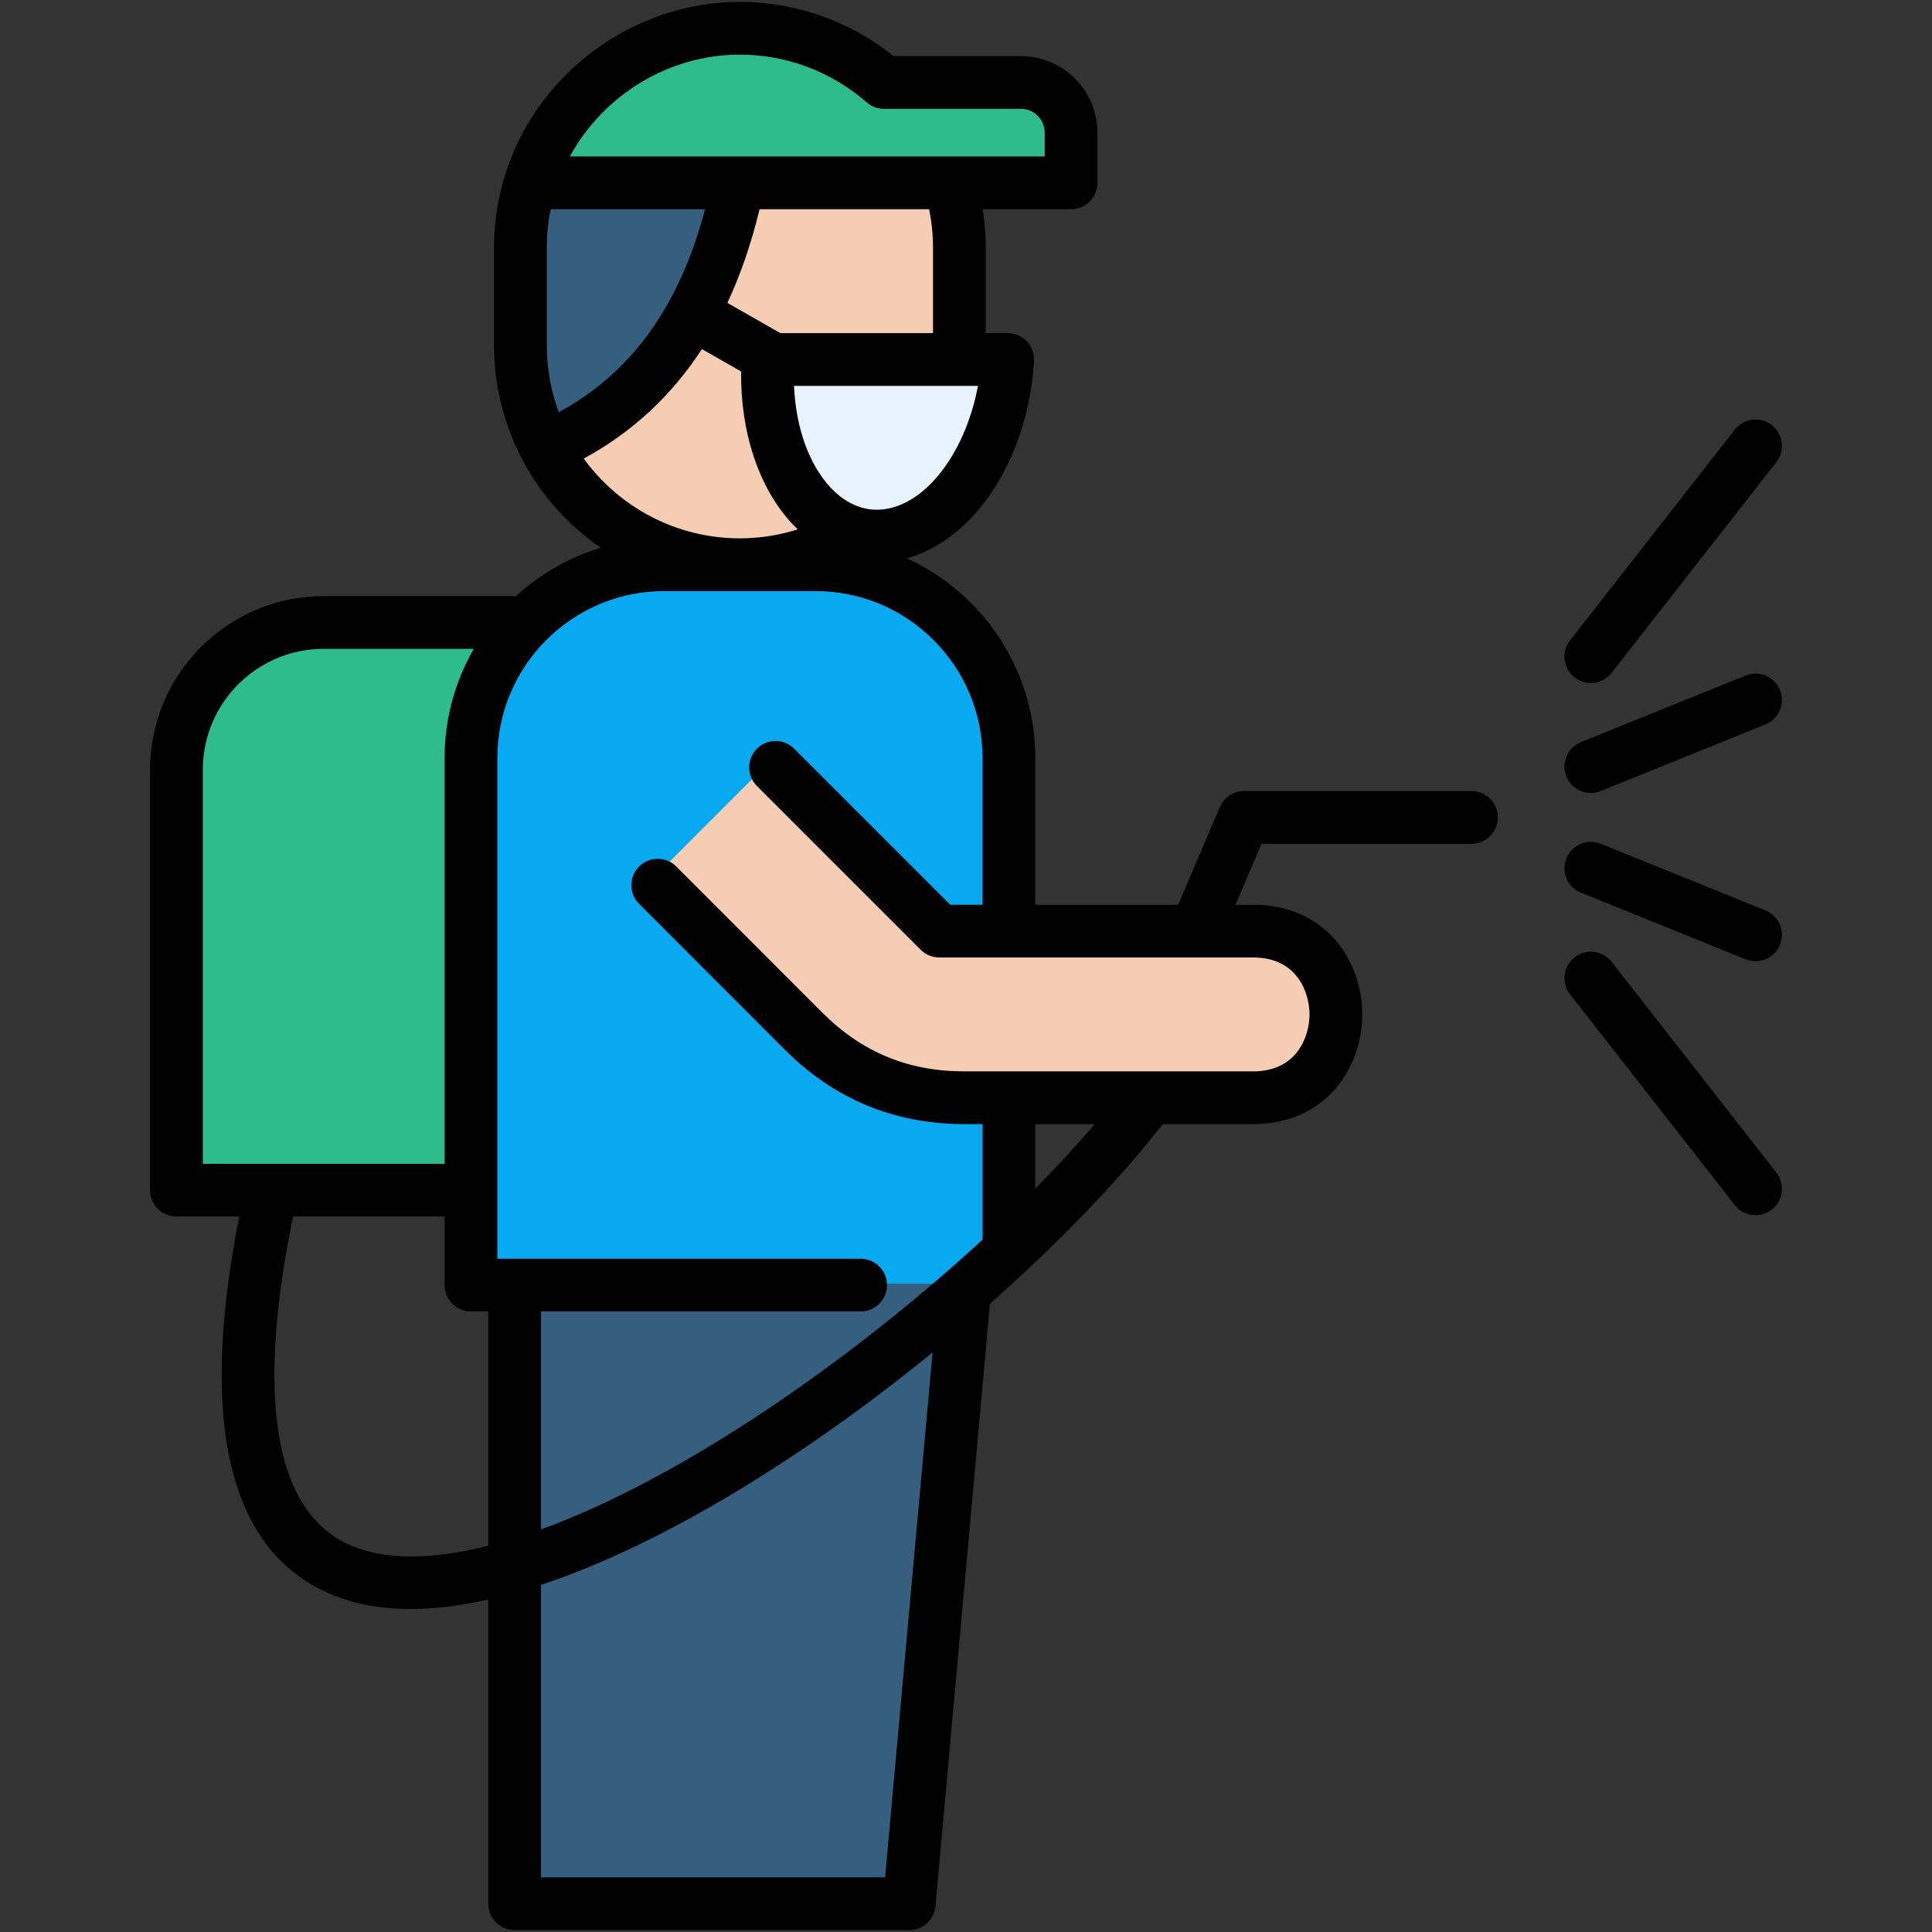
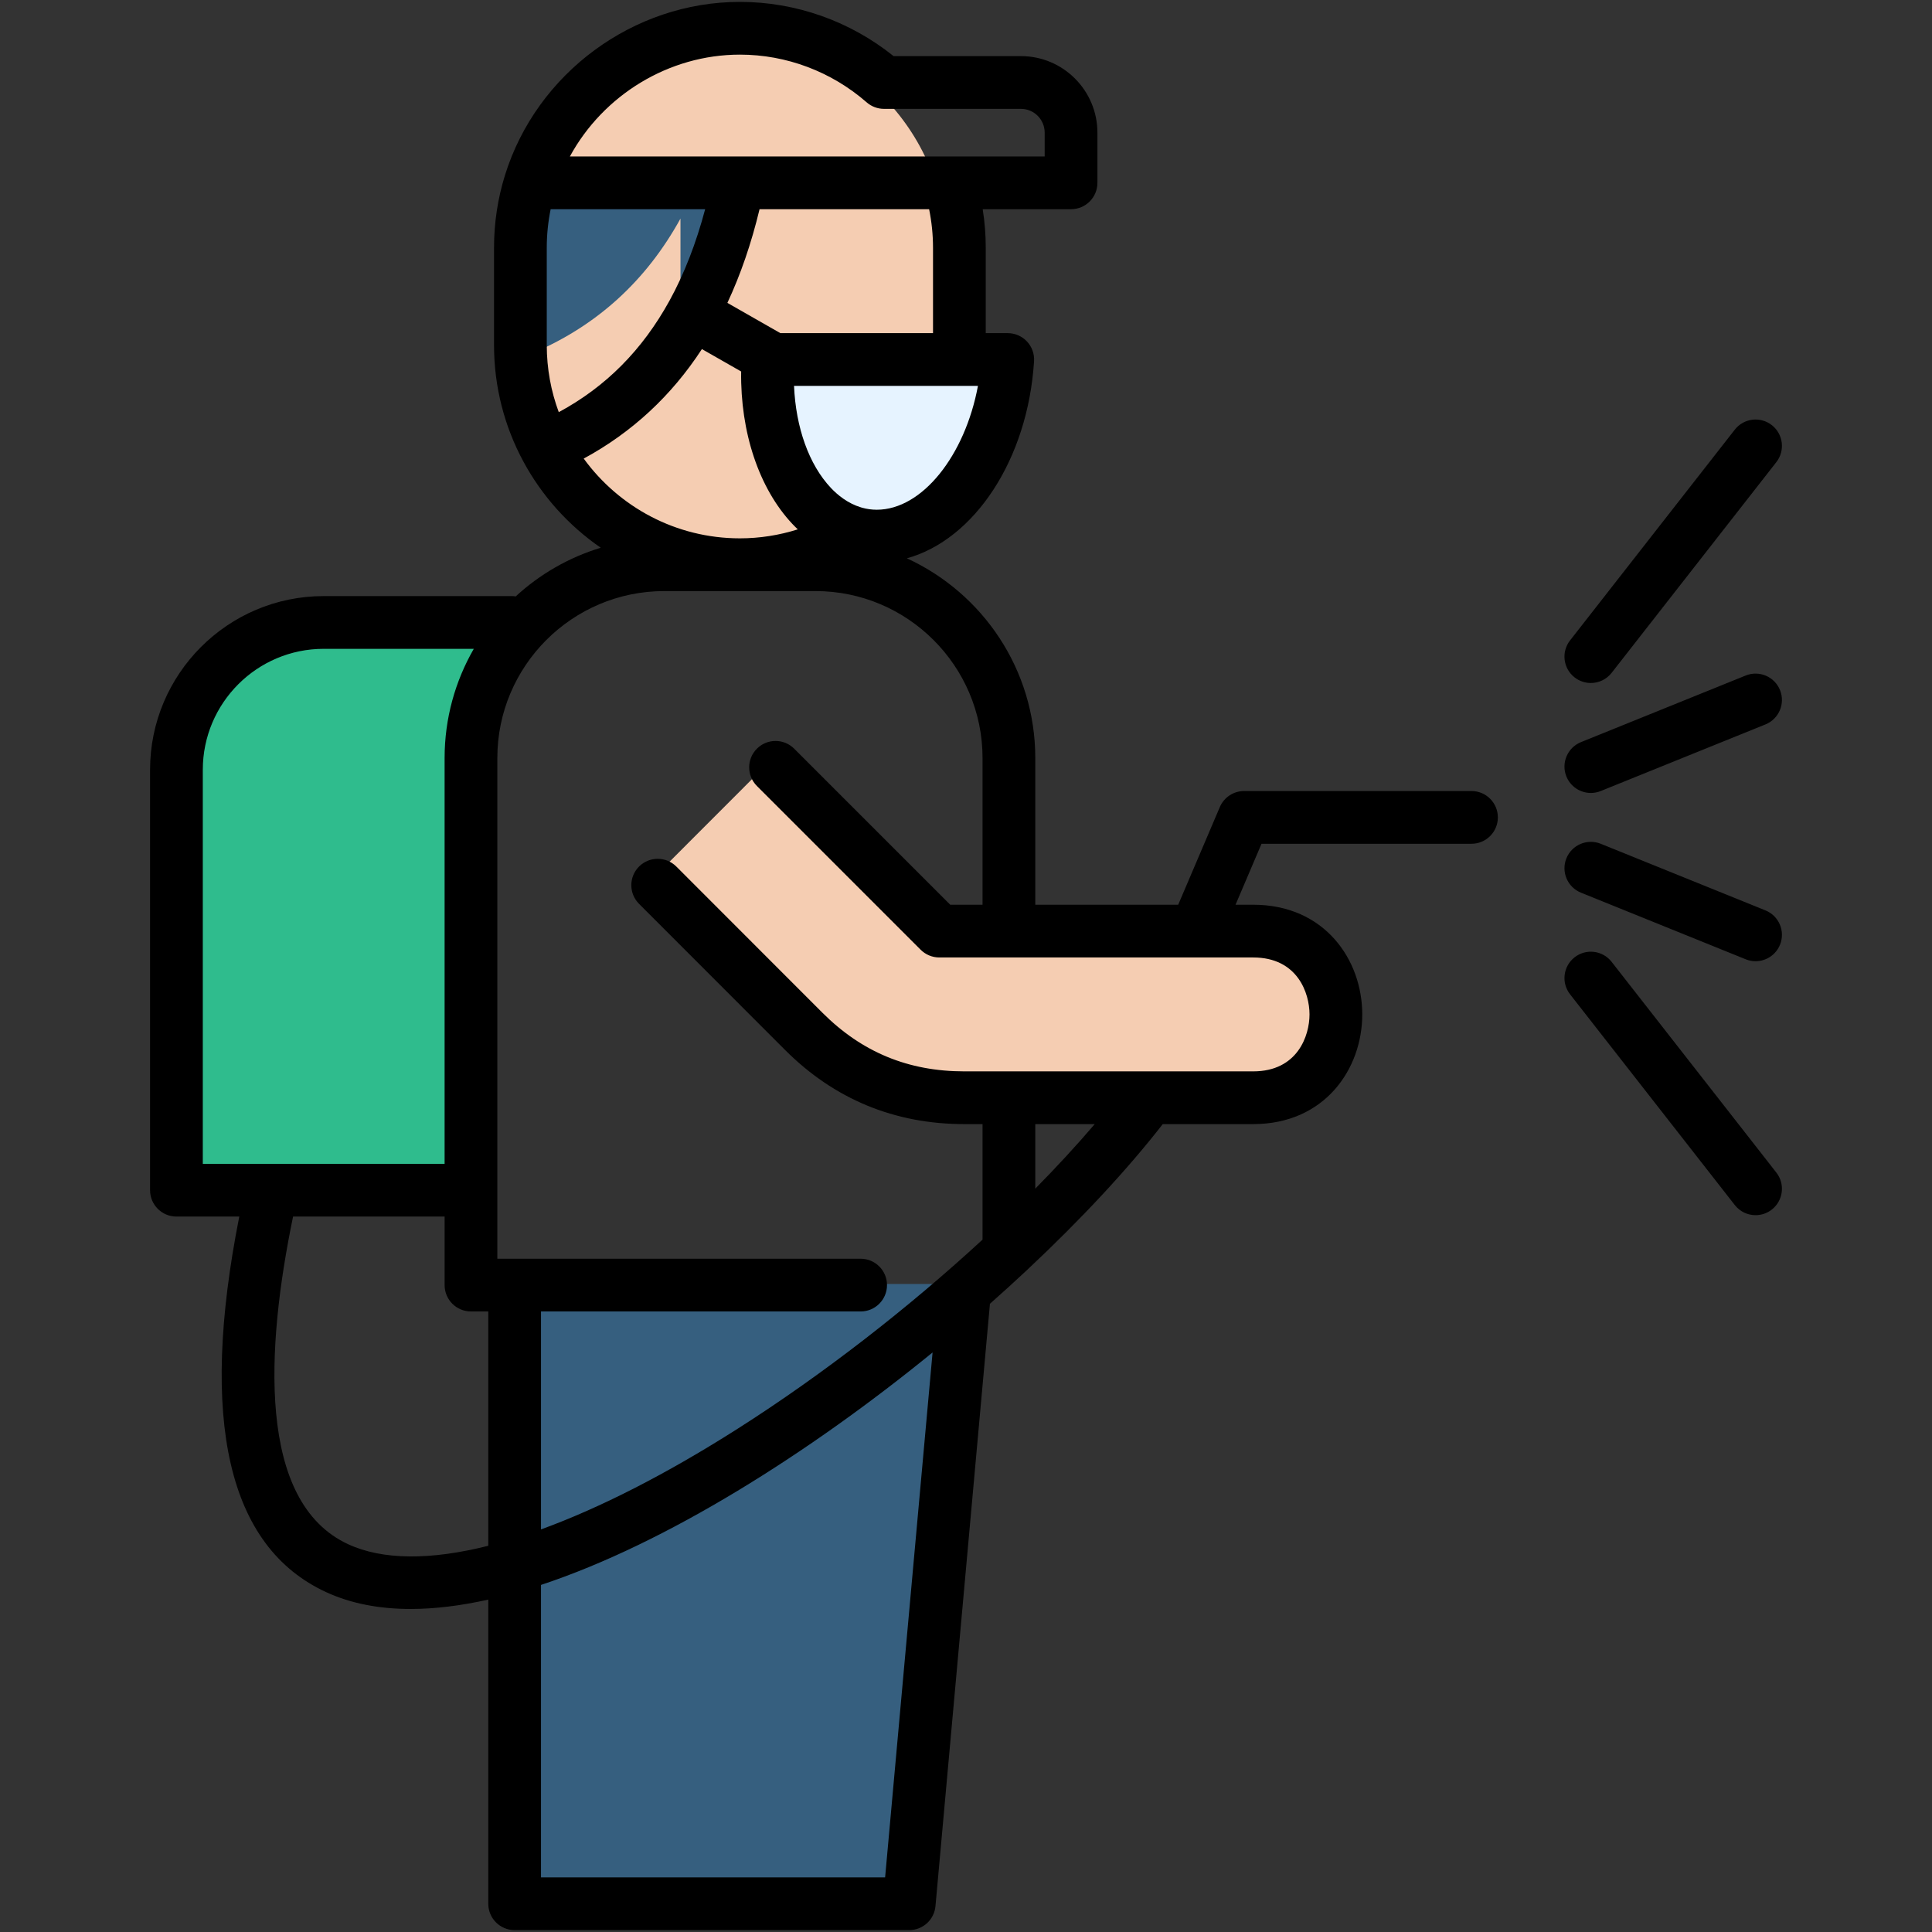
<svg xmlns="http://www.w3.org/2000/svg" id="Layer_1" enable-background="new 0 0 512 512" viewBox="0 0 512 512">
  <rect x="0" y="0" width="512" height="512" fill="#333333" stroke="none" />
  <g>
    <g>
-       <path clip-rule="evenodd" d="m121.78 340.264h142.084v-139.153c0-28.107-22.976-51.083-51.083-51.083h-39.919c-28.079 0-51.083 22.976-51.083 51.083v139.153z" fill="#08a9f1" fill-rule="evenodd" />
-     </g>
+       </g>
    <g>
      <path clip-rule="evenodd" d="m192.822 8.367c31.885 0 57.962 26.077 57.962 57.961v25.739c0 31.884-26.077 57.961-57.962 57.961-31.884 0-57.961-26.077-57.961-57.961v-25.739c0-31.884 26.077-57.961 57.961-57.961z" fill="#f5cdb2" fill-rule="evenodd" />
    </g>
    <g>
      <path clip-rule="evenodd" d="m263.526 95.845c-1.607 25.767-17.084 46.629-34.563 46.629s-30.334-20.862-28.727-46.629z" fill="#e6f3ff" fill-rule="evenodd" />
    </g>
    <g>
      <path clip-rule="evenodd" d="m245.484 246.781h82.883c29.122 0 29.122 44.035 0 44.035-19.593 0-56.721 0-76.286 0-16.52 0-30.729-5.892-42.4-17.563l-38.566-38.566 31.123-31.151z" fill="#f5cdb2" fill-rule="evenodd" />
    </g>
    <g>
-       <path clip-rule="evenodd" d="m197.812 49.188h50.378 32.082v-13.25c0-7.273-5.948-13.25-13.25-13.25h-36.141c-10.205-8.909-23.54-14.321-38.058-14.321-25.908 0-48.01 17.253-55.368 40.821z" fill="#2fbc8d" fill-rule="evenodd" />
-     </g>
+       </g>
    <g>
-       <path clip-rule="evenodd" d="m180.333 83.666c5.356-9.754 9.416-21.228 12.094-34.478h-54.973c-1.691 5.441-2.594 11.192-2.594 17.14v25.739c0 9.754 2.425 18.973 6.738 27.064 16.549-7.161 29.573-18.832 38.735-35.465z" fill="#365f7f" fill-rule="evenodd" />
+       <path clip-rule="evenodd" d="m180.333 83.666c5.356-9.754 9.416-21.228 12.094-34.478h-54.973c-1.691 5.441-2.594 11.192-2.594 17.14c0 9.754 2.425 18.973 6.738 27.064 16.549-7.161 29.573-18.832 38.735-35.465z" fill="#365f7f" fill-rule="evenodd" />
    </g>
    <g>
      <path clip-rule="evenodd" d="m129 165.308h-46.096c-21.397 0-38.904 17.479-38.904 38.876v111.046h85z" fill="#2fbc8d" fill-rule="evenodd" />
    </g>
    <g>
      <path clip-rule="evenodd" d="m133.338 340.264h118.968l-14.8 163.369h-104.168z" fill="#365f7f" fill-rule="evenodd" />
    </g>
  </g>
  <path d="m389.958 209.63h-60.261c-2.8 0-5.33 1.673-6.428 4.249l-11.033 25.882h-37.876v-38.873c0-23.466-13.968-43.719-34.024-52.928 17.866-4.95 32.04-26.123 33.699-52.241.122-1.927-.557-3.818-1.878-5.225s-3.165-2.207-5.096-2.207h-5.828v-22.632c0-3.442-.274-6.854-.806-10.213h23.411c3.859 0 6.988-3.129 6.988-6.988v-13.297c0-11.185-9.087-20.285-20.257-20.285h-33.76c-11.561-9.286-25.921-14.372-40.731-14.372-28.216 0-53.804 18.858-62.231 45.861-.001.003-.003.006-.004.01-1.938 6.202-2.921 12.69-2.921 19.285v25.802c0 22.257 11.215 41.935 28.281 53.701-8.492 2.572-16.168 7.031-22.539 12.894-.333-.049-.671-.082-1.017-.082h-49.877c-25.366 0-46.002 20.649-46.002 46.03v111.412c0 3.86 3.129 6.988 6.988 6.988h16.656c-10.704 54.053-2.991 87.528 22.998 99.525 6.633 3.061 14.184 4.467 22.436 4.466 6.463-.001 13.353-.874 20.55-2.48v80.601c0 3.86 3.129 6.988 6.988 6.988h104.564c3.616 0 6.634-2.758 6.96-6.359l14.435-159.63c3.23-2.857 6.384-5.725 9.455-8.594.22-.18.425-.376.621-.582 14.097-13.219 26.373-26.416 35.72-38.436h23.964c18.977 0 28.907-14.624 28.907-29.069s-9.929-29.069-28.907-29.069h-4.674l6.886-16.154h55.643c3.859 0 6.988-3.129 6.988-6.988s-3.128-6.99-6.988-6.99zm-203.946-117.12 10.401 5.936c-.233 16.079 4.723 30.979 13.564 40.39.472.503.956.982 1.445 1.449-4.949 1.569-10.122 2.379-15.344 2.379-16.996 0-32.074-8.339-41.388-21.136 12.765-6.915 23.261-16.635 31.322-29.018zm46.335 42.573c-1.354 0-2.623-.191-3.805-.513-.126-.044-.255-.077-.384-.114-3.48-1.052-6.178-3.253-7.996-5.188-5.785-6.158-9.26-15.956-9.736-27.002h48.738c-3.422 18.413-14.749 32.817-26.817 32.817zm14.91-69.428v22.633h-40.447l-14.048-8.019c3.499-7.489 6.36-15.79 8.525-24.827h44.938c.681 3.336 1.032 6.753 1.032 10.213zm-51.179-51.178c12.322 0 24.255 4.491 33.598 12.648 1.273 1.111 2.905 1.724 4.596 1.724h36.297c3.463 0 6.281 2.829 6.281 6.308v6.309h-25.166c-.031 0-.062 0-.093 0h-100.569c8.843-16.267 26.203-26.989 45.056-26.989zm-9.206 40.966c-2.402 9.047-5.563 17.181-9.448 24.241-7.211 13.09-16.855 22.802-29.344 29.543-2.055-5.539-3.182-11.524-3.182-17.769v-25.803c0-3.461.351-6.877 1.031-10.213h40.943zm-133.128 148.557c0-17.675 14.367-32.054 32.026-32.054h39.789c-4.91 8.532-7.735 18.41-7.735 28.942v107.536h-64.08zm38.523 205.236c-24.28-11.208-21.756-52.252-14.601-86.836h40.159v18.162c0 3.86 3.129 6.988 6.988 6.988h4.583v62.096c-15.302 3.855-27.978 3.814-37.129-.41zm142.296 88.287h-91.192v-77.506c33.235-11.001 71.08-34.954 103.771-61.601zm39.797-182.52v-17.103h15.753c-4.782 5.607-10.07 11.339-15.753 17.103zm72.674-46.173c0 5.606-3.145 15.093-14.931 15.093h-76.556c-14.843 0-27.145-5.086-37.607-15.548l-38.702-38.731c-2.728-2.73-7.152-2.73-9.883-.004-2.73 2.728-2.731 7.153-.003 9.883l38.704 38.733c13.035 13.034 29.013 19.643 47.492 19.643h4.838v30.61c-19.565 18.046-42.235 35.684-64.775 50.039-19.002 12.101-36.645 21.082-52.238 26.76v-57.757h84.704c3.859 0 6.988-3.129 6.988-6.988s-3.129-6.988-6.988-6.988h-96.277v-132.687c0-24.398 19.85-44.247 44.248-44.247h40.06c24.414 0 44.276 19.849 44.276 44.247v38.873h-8.564l-41.352-41.352c-2.729-2.729-7.153-2.729-9.882 0s-2.729 7.154 0 9.883l43.399 43.399c1.31 1.31 3.088 2.047 4.941 2.047h67.905c.006 0 .013.001.02.001.005 0 .009-.001.013-.001h15.239c11.786-.001 14.931 9.486 14.931 15.092zm69.049-99.121 43.654-55.847c2.376-3.041 6.769-3.577 9.809-1.203 3.04 2.377 3.578 6.769 1.202 9.809l-43.654 55.847c-1.378 1.763-3.434 2.685-5.51 2.685-1.505 0-3.021-.484-4.299-1.482-3.041-2.378-3.579-6.769-1.202-9.809zm54.664 141.032c2.377 3.04 1.839 7.432-1.202 9.809-1.278.998-2.794 1.482-4.299 1.482-2.077 0-4.132-.922-5.51-2.685l-43.653-55.847c-2.377-3.04-1.839-7.432 1.202-9.809 3.041-2.375 7.433-1.838 9.809 1.203zm-55.637-104.97c-1.447-3.578.281-7.651 3.858-9.098l43.654-17.653c3.578-1.448 7.652.282 9.098 3.859 1.447 3.578-.281 7.651-3.858 9.098l-43.654 17.653c-.858.347-1.746.512-2.617.512-2.764 0-5.381-1.652-6.481-4.371zm0 21.694c1.446-3.577 5.52-5.304 9.098-3.859l43.654 17.654c3.578 1.447 5.305 5.521 3.858 9.098-1.099 2.719-3.717 4.37-6.481 4.37-.872 0-1.759-.165-2.617-.512l-43.654-17.654c-3.578-1.446-5.305-5.519-3.858-9.097z" />
</svg>